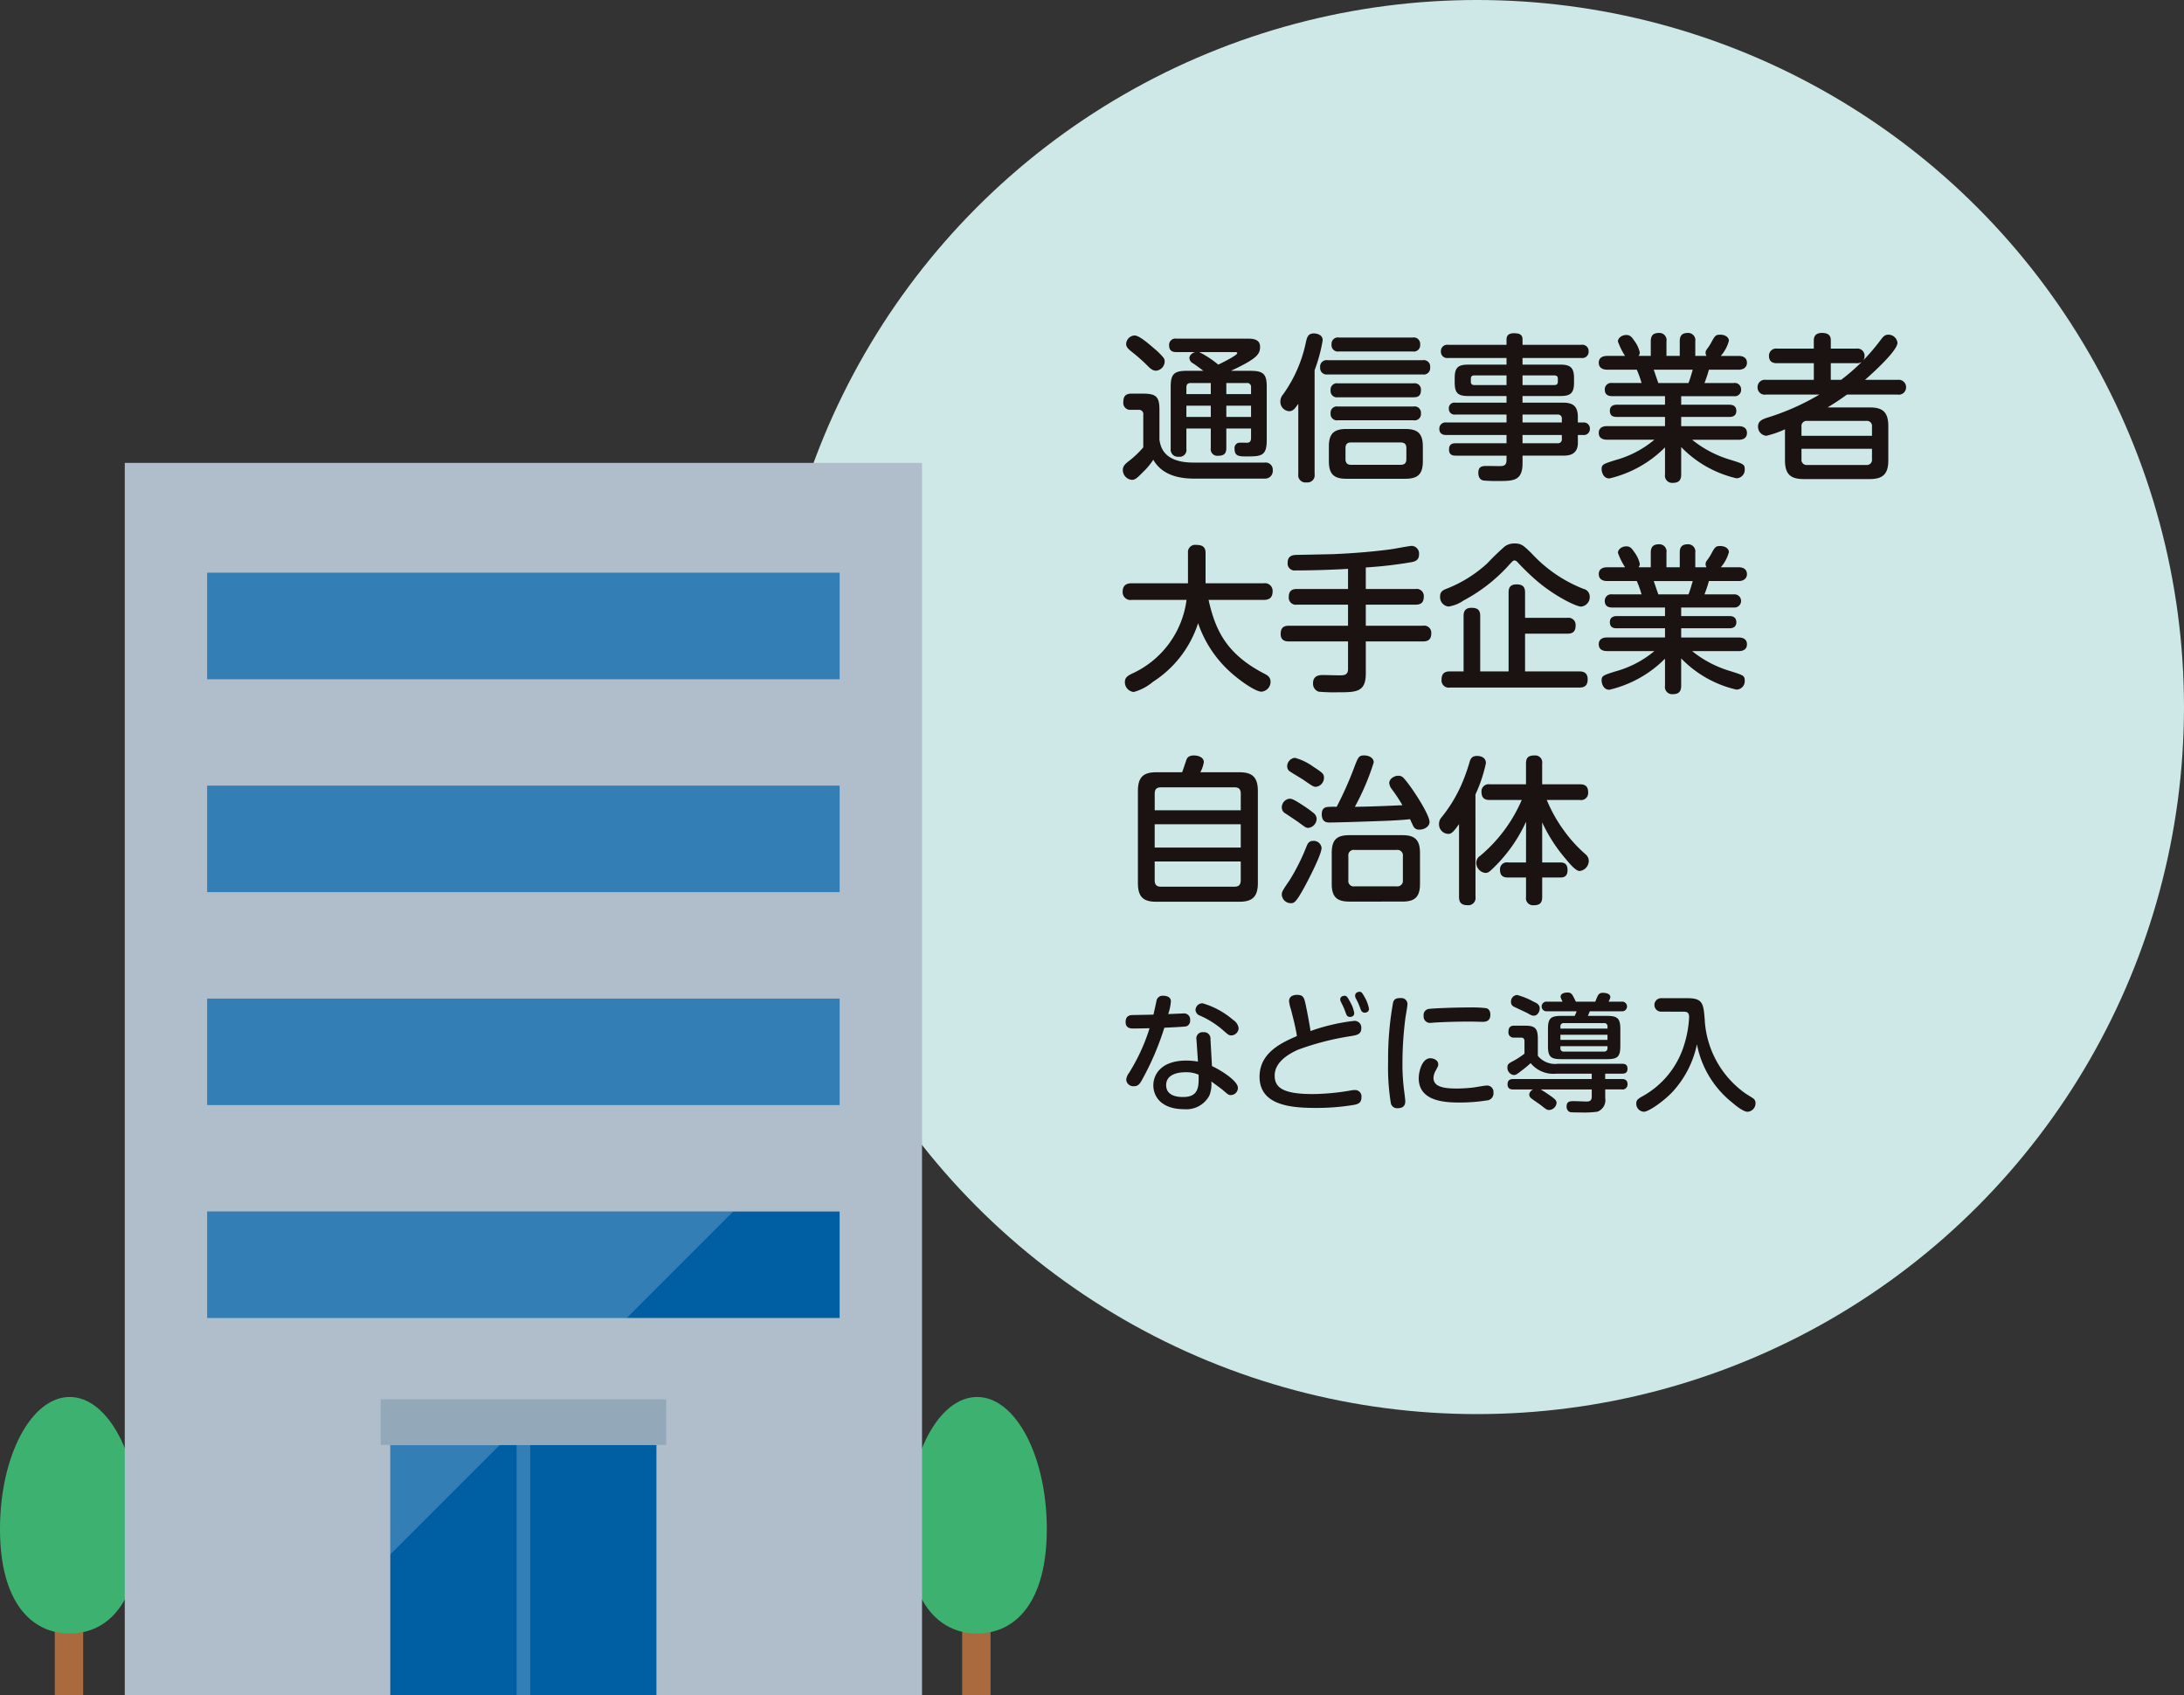
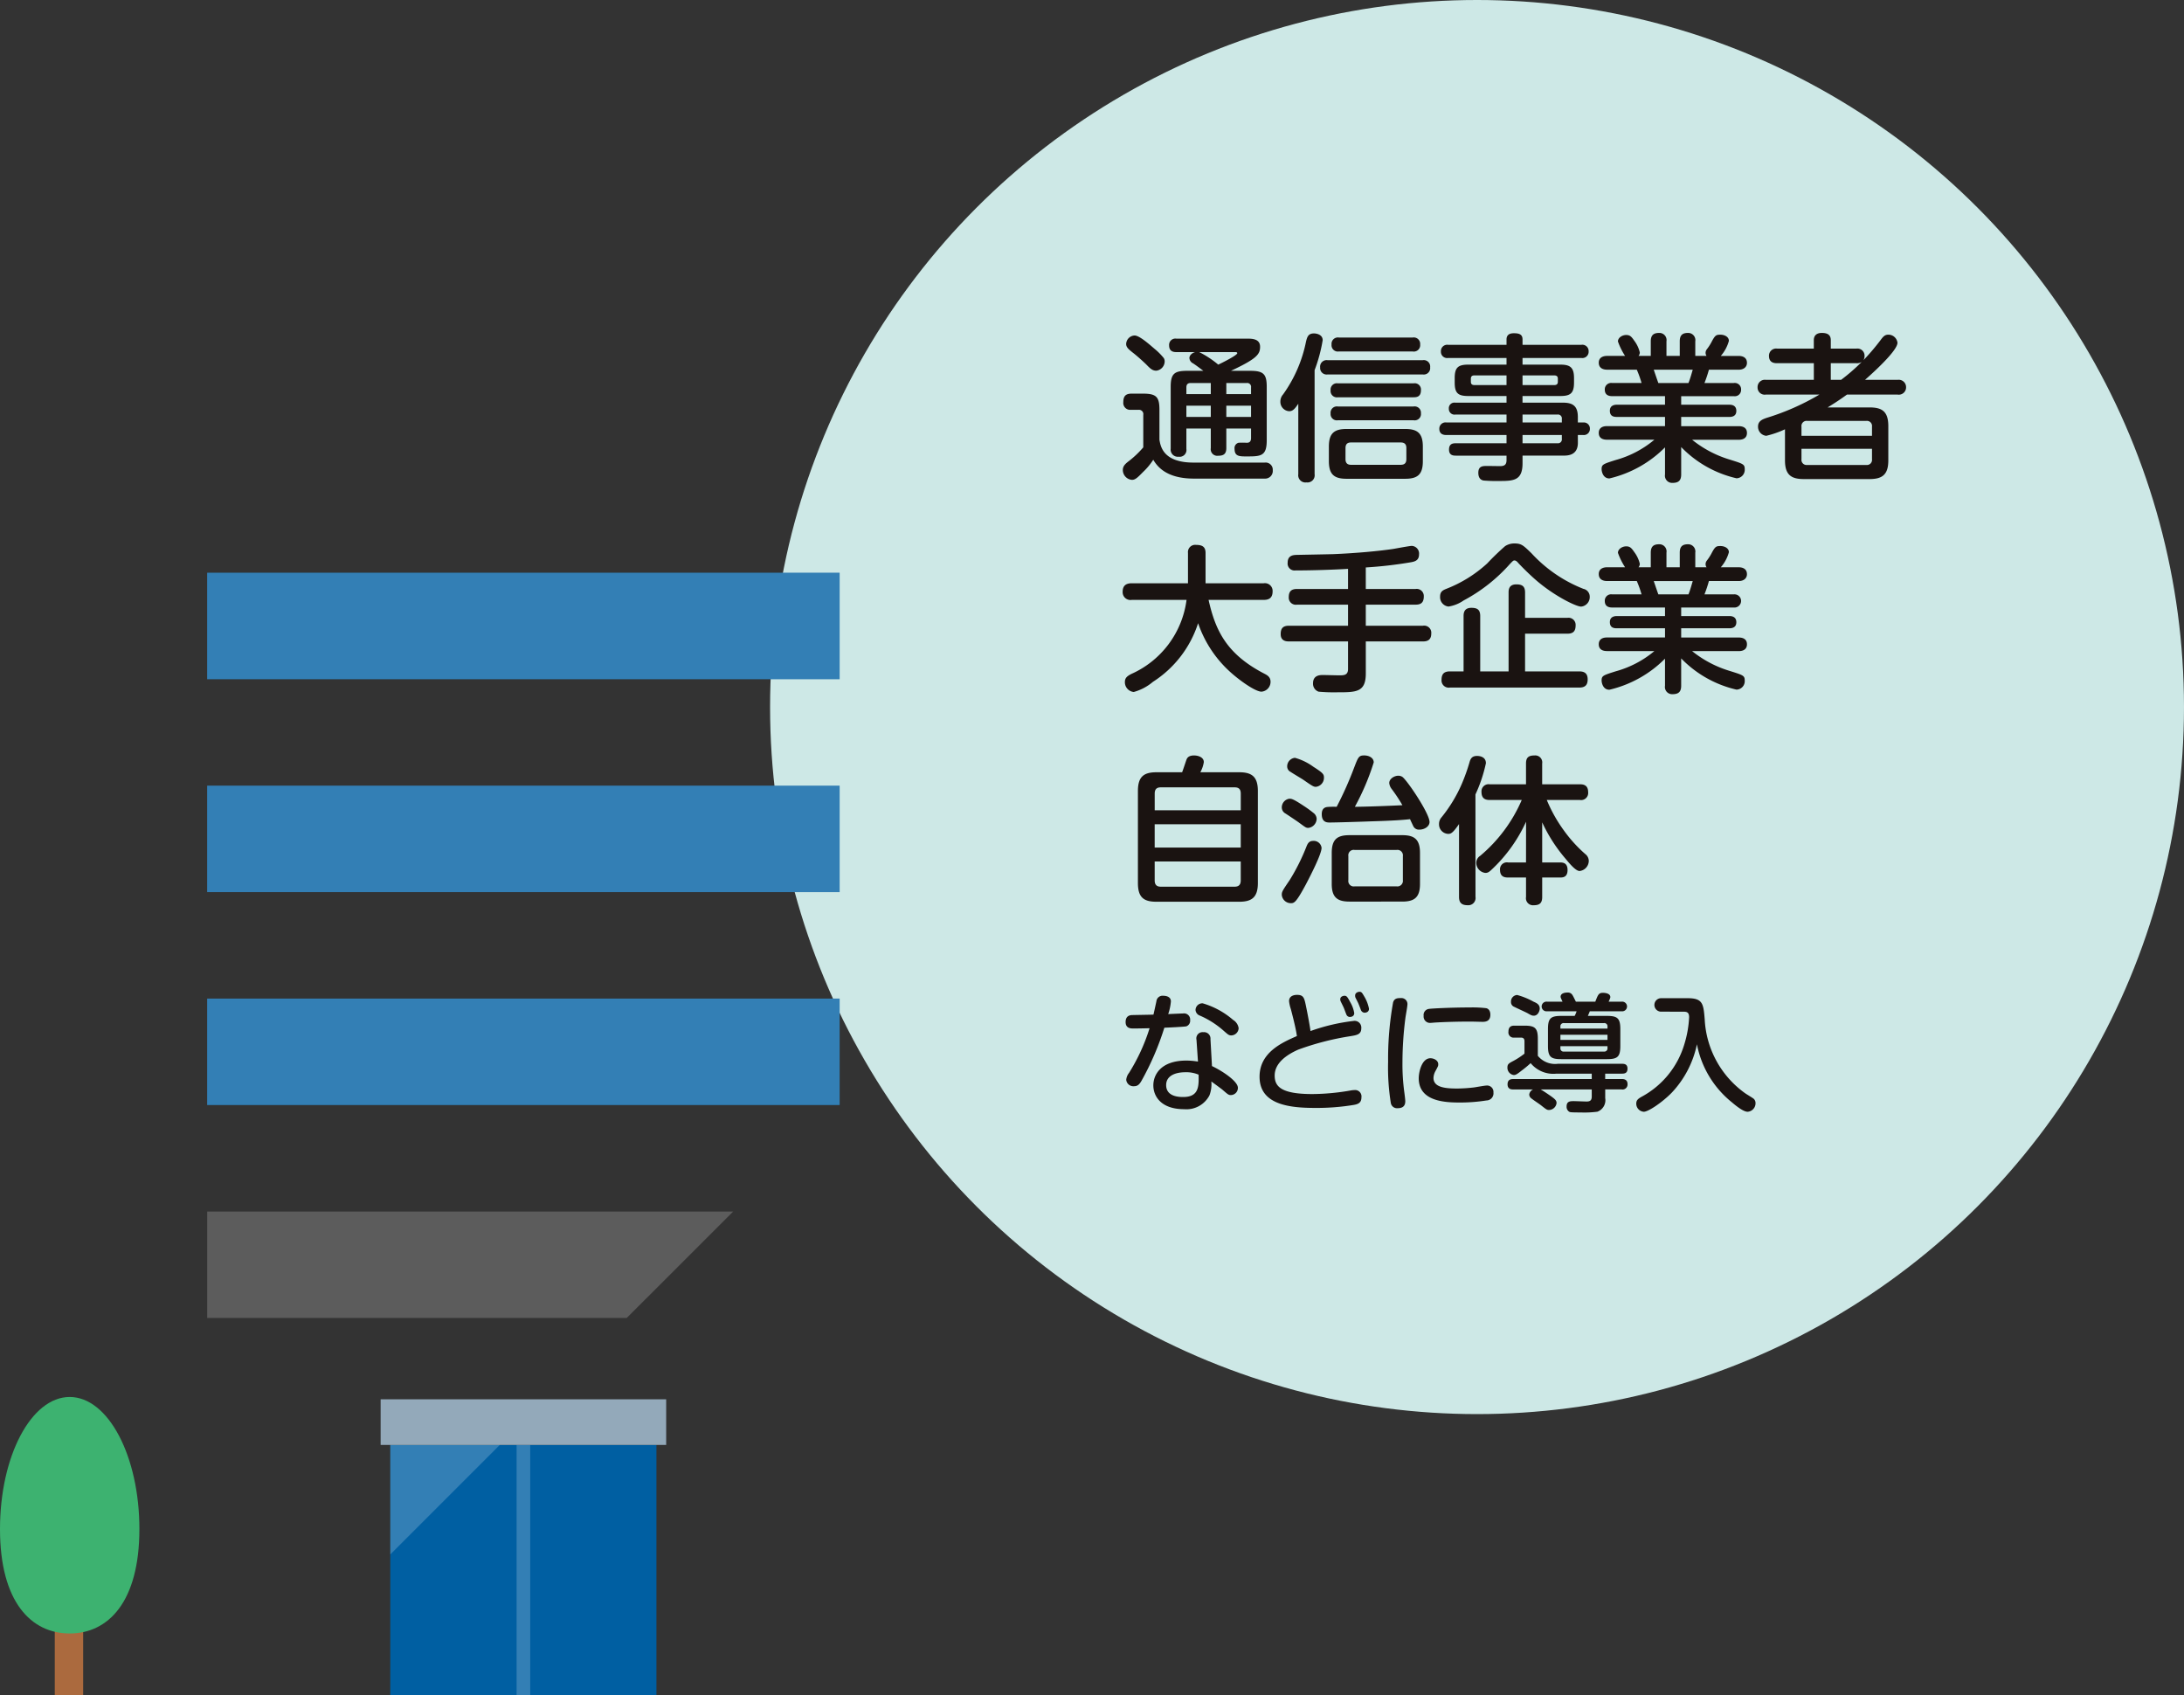
<svg xmlns="http://www.w3.org/2000/svg" width="289.386" height="224.597" viewBox="0 0 289.386 224.597">
  <rect x="0" y="0" width="289.386" height="224.597" fill="#333333" stroke="none" />
  <defs>
    <clipPath id="a">
      <rect width="138.704" height="163.268" fill="none" />
    </clipPath>
    <clipPath id="c">
      <rect width="1.808" height="33.162" fill="none" />
    </clipPath>
    <clipPath id="d">
      <rect width="69.694" height="14.106" fill="none" />
    </clipPath>
    <clipPath id="e">
      <rect width="83.803" height="14.105" fill="none" />
    </clipPath>
    <clipPath id="f">
      <rect width="83.803" height="14.104" fill="none" />
    </clipPath>
    <clipPath id="h">
      <rect width="14.514" height="14.514" fill="none" />
    </clipPath>
  </defs>
  <g transform="translate(-15906.963 4583.597)">
    <ellipse cx="93.674" cy="93.674" rx="93.674" ry="93.674" transform="translate(16009 -4583.597)" fill="#cde8e6" />
    <path d="M9.135-12.873c-1.7,0-2.226.336-2.226,2.121v8.19a.951.951,0,0,0,1.05,1.071A.9.9,0,0,0,8.988-2.52V-5.229h3.234v2.6a.871.871,0,0,0,.987,1.008c.672,0,1.071-.21,1.071-1.008v-2.6h3.276v1.26c0,.63-.4.63-.609.63a8.756,8.756,0,0,0-1.05,0,.722.722,0,0,0-.525.8c0,1.008.63,1.008,1.617,1.008,1.89,0,2.646-.042,2.646-2.142v-7.077c0-1.68-.42-2.121-2.163-2.121H14.889c3.465-1.617,3.864-2.205,3.864-3.192,0-1.071-1.113-1.071-1.68-1.071H7.665a.832.832,0,0,0-.966.882c0,.8.546.9.945.9h2.5c-.735.231-.756.735-.756.756a.837.837,0,0,0,.483.735c.21.126.756.525,1.365.987ZM8.988-9.786v-.882c0-.315.105-.588.567-.588h2.667v1.47Zm5.292-1.47h2.688a.514.514,0,0,1,.588.588v.882H14.28ZM12.222-6.762H8.988V-8.253h3.234Zm5.334,0H14.28V-8.253h3.276Zm-2.121-8.589c.126,0,.294,0,.294.147,0,.273-2.058,1.3-2.52,1.512a12.875,12.875,0,0,0-2.52-1.659ZM1.008-16.422c0,.462.4.756.924,1.176.441.336,1.365,1.155,1.806,1.6.483.5.777.756,1.26.756a1.25,1.25,0,0,0,1.113-1.218.812.812,0,0,0-.126-.462,8.346,8.346,0,0,0-1.218-1.218c-.714-.609-2-1.764-2.646-1.764A1.168,1.168,0,0,0,1.008-16.422ZM19.341,1.407A1.014,1.014,0,0,0,20.433.294.946.946,0,0,0,19.362-.714H9.933C5.9-.714,5.565-2.877,5.418-3.738V-7.686c0-1.7-.378-2.163-2.163-2.163H1.722C.945-9.849.63-9.513.63-8.715A.914.914,0,0,0,1.659-7.707H2.688a.57.57,0,0,1,.588.672V-2.73A12.863,12.863,0,0,1,1.407-.945c-.525.4-.84.693-.84,1.218a1.318,1.318,0,0,0,1.2,1.3c.42,0,.693-.231,1.47-1.029A8.651,8.651,0,0,0,4.6-1.092c.9,1.575,2.6,2.5,5.4,2.5ZM40.32-2.835c0-1.806-.756-2.331-2.331-2.331H30.2c-1.638,0-2.331.588-2.331,2.331V-.9c0,1.743.693,2.331,2.331,2.331h7.791C39.648,1.428,40.32.84,40.32-.9ZM38.136-1.176c0,.42-.147.756-.756.756H30.807c-.525,0-.735-.273-.735-.756V-2.625c0-.4.126-.756.735-.756H37.38c.63,0,.756.357.756.756ZM25.977-12.957a20.457,20.457,0,0,0,1.071-3.969c0-.756-.819-.9-1.155-.9-.777,0-.9.483-1.05,1.071A18.123,18.123,0,0,1,21.8-9.744a1.4,1.4,0,0,0-.357.924,1.245,1.245,0,0,0,1.155,1.3c.5,0,.756-.315,1.218-.987V.819a.957.957,0,0,0,1.092,1.092A.951.951,0,0,0,25.977.819Zm13-2.478a.844.844,0,0,0,.987-.924.851.851,0,0,0-.987-.924H29.19a.841.841,0,0,0-.966.924.837.837,0,0,0,.966.924ZM39.1-9.366c.4,0,.966-.063.966-.924a.83.83,0,0,0-.966-.924H29.064a.836.836,0,0,0-.966.924.837.837,0,0,0,.966.924Zm0,3.045a.83.83,0,0,0,.966-.924.838.838,0,0,0-.987-.9H29.064a.834.834,0,0,0-.966.924.831.831,0,0,0,.966.9Zm1.2-6.069a.85.85,0,0,0,.987-.945.85.85,0,0,0-.987-.945H27.7a.863.863,0,0,0-.987.966.858.858,0,0,0,.987.924ZM60.858-4.368h.714a.8.8,0,0,0,.882-.84.8.8,0,0,0-.882-.819h-.714v-.714c0-1.3-.5-1.911-1.932-1.911h-5.4v-.882h5.019c1.365,0,1.806-.4,1.806-1.785v-.588c0-1.386-.483-1.785-1.806-1.785H53.529v-.882H61.32a.832.832,0,0,0,.966-.882.833.833,0,0,0-.966-.861H53.529v-.714c0-.693-.483-.819-1.155-.819-.588,0-.966.231-.966.819v.714H43.68a.839.839,0,0,0-.966.882.826.826,0,0,0,.966.861h7.728v.882H46.326c-1.365,0-1.785.42-1.785,1.785v.588c0,1.407.441,1.785,1.806,1.785h5.061v.882H44.625a.74.74,0,0,0-.861.8.752.752,0,0,0,.861.777h6.783v1.05H43.47a.821.821,0,0,0-.966.84c0,.819.735.819.966.819h7.938v1.092h-6.72c-.4,0-.9.063-.9.84s.588.8.9.8h6.72v.588c0,.651-.315.8-.861.8-.231,0-1.428-.021-1.7-.021-.567,0-1.176,0-1.176.9,0,.735.357.966.693,1.029a18.95,18.95,0,0,0,1.932.063c2,0,3.234,0,3.234-2.352V-1.638h5.4c.546,0,1.932,0,1.932-1.7ZM47.145-10.983c-.336,0-.462-.168-.462-.441v-.4c0-.315.168-.441.462-.441h4.263v1.281Zm6.384-1.281h4.179c.294,0,.5.084.5.441v.4c0,.357-.21.441-.5.441H53.529Zm4.62,5.187a.514.514,0,0,1,.588.588v.462H53.529v-1.05Zm.588,3.213a.514.514,0,0,1-.588.588h-4.62V-4.368h5.208ZM68.9-14.847a.735.735,0,0,0,.168-.462,4.2,4.2,0,0,0-.735-1.554c-.378-.546-.567-.756-1.071-.756-.525,0-1.092.357-1.092.861a8.983,8.983,0,0,0,.945,1.911H64.722c-.315,0-1.092.084-1.092.9,0,.756.63.924,1.092.924H68.67a14.537,14.537,0,0,1,.63,1.764H65.394a.846.846,0,0,0-.966.882c0,.756.588.861.966.861h7.014v1.134H66.024c-.315,0-.924.084-.924.8,0,.756.546.819.924.819h6.384v1.218H64.722c-.189,0-1.092,0-1.092.9,0,.735.588.9,1.092.9H71A13.56,13.56,0,0,1,65.856-1.05C64.2-.525,64.008-.462,64.008.168c0,.273.168,1.218,1.029,1.218A15.318,15.318,0,0,0,72.408-2.73V.861a.954.954,0,0,0,1.008,1.113c.8,0,1.134-.336,1.134-1.113V-2.772a14.8,14.8,0,0,0,7.329,4.137,1.12,1.12,0,0,0,1.092-1.2c0-.651-.189-.714-1.932-1.26A14.66,14.66,0,0,1,76-3.738h6.174c.189,0,1.092,0,1.092-.9,0-.735-.588-.9-1.092-.9H74.55V-6.762h6.384c.273,0,.924-.042.924-.8,0-.735-.588-.819-.924-.819H74.55V-9.513h6.972a.833.833,0,0,0,.966-.861.839.839,0,0,0-.966-.882H77.637a17.167,17.167,0,0,0,.588-1.764h3.948c.735,0,1.092-.42,1.092-.9,0-.777-.651-.924-1.092-.924H79.8a5.057,5.057,0,0,0,1.071-1.995c0-.546-.588-.819-1.113-.819-.588,0-.714.063-1.218,1.029a6.785,6.785,0,0,1-.588.9.752.752,0,0,0-.168.483.736.736,0,0,0,.126.4H76.419v-1.932a.955.955,0,0,0-.987-1.113c-.84,0-1.071.441-1.071,1.113v1.932H72.6v-1.932a.948.948,0,0,0-.987-1.113c-.8,0-1.092.378-1.092,1.113v1.932Zm2.625,3.591c-.105-.273-.525-1.512-.609-1.764h5.166c-.105.336-.315,1.155-.567,1.764Zm27.384-.42c1.218-1.071,4.3-3.885,4.3-4.914A1.21,1.21,0,0,0,102-17.661c-.5,0-.714.294-1.092.8A29.48,29.48,0,0,1,98.7-14.28a1.057,1.057,0,0,0,.147-.588.945.945,0,0,0-1.092-.945H94.374v-1.113c0-.777-.525-.966-1.2-.966-.567,0-1.05.252-1.05.966v1.113H87.276a.944.944,0,0,0-1.092.966c0,.966.8.966,1.092.966h4.851v2.205H85.764a.96.96,0,0,0-1.092.987.942.942,0,0,0,1.092.966h7.1a32.082,32.082,0,0,1-6.93,3.066c-.567.189-1.2.42-1.2,1.155a1.2,1.2,0,0,0,1.092,1.239,12.964,12.964,0,0,0,2.478-.861v4.116c0,1.869.777,2.478,2.478,2.478h8.736c1.7,0,2.478-.609,2.478-2.478V-5.544c0-1.953-.84-2.478-2.478-2.478H93.954c.441-.273,1.323-.8,2.562-1.7h6.72a.963.963,0,0,0,1.113-.987.971.971,0,0,0-1.113-.966ZM90.489-4.263V-5.481a.676.676,0,0,1,.756-.756h7.833a.675.675,0,0,1,.756.756v1.218Zm9.345,1.722v1.386a.677.677,0,0,1-.756.756H91.245a.677.677,0,0,1-.756-.756V-2.541Zm-2.079-11.34a1.2,1.2,0,0,0,.714-.168,25.333,25.333,0,0,1-2.73,2.373H94.374v-2.205ZM9.009,17.479A12.5,12.5,0,0,1,1.7,27.286c-.567.294-.861.525-.861,1.092a1.3,1.3,0,0,0,1.176,1.3,6.666,6.666,0,0,0,2.541-1.344,14.491,14.491,0,0,0,5.985-7.77,15.389,15.389,0,0,0,3.99,6.216c1.323,1.26,3.57,2.856,4.41,2.856a1.307,1.307,0,0,0,1.2-1.3c0-.63-.4-.861-.8-1.071-5.04-2.6-6.51-5.754-7.413-9.786h7.308c.8,0,1.176-.357,1.176-1.134a1.02,1.02,0,0,0-1.176-1.071H11.529V11.263c0-.819-.441-1.071-1.239-1.071A.96.96,0,0,0,9.2,11.263v4.011H1.743c-.819,0-1.2.378-1.2,1.134a1.034,1.034,0,0,0,1.2,1.071Zm23.751-4.3a55.611,55.611,0,0,0,6.006-.693c.588-.105,1.05-.294,1.05-1.05a1.013,1.013,0,0,0-.966-1.113c-.273,0-2.058.336-2.436.4-1.806.273-4.872.567-7.98.693-.693.021-4.116.084-4.872.1-.378.021-1.155.042-1.155,1.029a.921.921,0,0,0,1.05,1.029c2.1,0,4.872-.084,6.951-.21V16.03H23.646c-.714,0-1.092.294-1.092,1.071a.939.939,0,0,0,1.092,1.008h6.762V20.9H22.575c-.819,0-1.092.378-1.092,1.113,0,.945.777.966,1.092.966h7.833v3.654c0,.84-.567.84-1.176.84-.315,0-1.806-.042-2.163-.042-.336,0-1.3,0-1.3,1.092a1.109,1.109,0,0,0,.735,1.113,22.221,22.221,0,0,0,2.436.084c2.562,0,3.822,0,3.822-2.5V22.981h7.581c.525,0,1.092-.147,1.092-1.05A.942.942,0,0,0,40.341,20.9H32.76V18.109h6.594c.714,0,1.092-.273,1.092-1.092a.945.945,0,0,0-1.092-.987H32.76Zm19.719-.924c.168,0,.336.147.525.378.042.042,1.176,1.26,2.457,2.352,2.352,2,5.166,3.381,5.838,3.381a1.268,1.268,0,0,0,1.134-1.323,1.052,1.052,0,0,0-.84-1.029,18.56,18.56,0,0,1-6.888-4.725C53.634,10.255,53.382,10,52.458,10a2.209,2.209,0,0,0-1.239.357,32.953,32.953,0,0,0-2.373,2.289,17.235,17.235,0,0,1-5.4,3.36c-.483.189-.84.378-.84,1.029a1.244,1.244,0,0,0,1.113,1.323,4.733,4.733,0,0,0,1.995-.8,21.927,21.927,0,0,0,6.153-4.851C52.269,12.292,52.311,12.25,52.479,12.25Zm1.386,9.7h5.607c.756,0,1.092-.315,1.092-1.113a.94.94,0,0,0-1.092-.987H53.865V16.513c0-.819-.357-1.092-1.155-1.092-1.008,0-1.029.735-1.029,1.092V26.95H47.922V19.621c0-.861-.4-1.092-1.176-1.092-.966,0-1.029.693-1.029,1.092V26.95H43.911c-.777,0-1.113.336-1.113,1.113a.953.953,0,0,0,1.113,1.029H61.047c.756,0,1.113-.315,1.113-1.092,0-.861-.525-1.05-1.113-1.05H53.865Zm15.036-8.8a.735.735,0,0,0,.168-.462,4.2,4.2,0,0,0-.735-1.554c-.378-.546-.567-.756-1.071-.756-.525,0-1.092.357-1.092.861a8.983,8.983,0,0,0,.945,1.911H64.722c-.315,0-1.092.084-1.092.9,0,.756.63.924,1.092.924H68.67a14.537,14.537,0,0,1,.63,1.764H65.394a.846.846,0,0,0-.966.882c0,.756.588.861.966.861h7.014v1.134H66.024c-.315,0-.924.084-.924.8,0,.756.546.819.924.819h6.384v1.218H64.722c-.189,0-1.092,0-1.092.9,0,.735.588.9,1.092.9H71a13.56,13.56,0,0,1-5.145,2.688c-1.659.525-1.848.588-1.848,1.218,0,.273.168,1.218,1.029,1.218a15.318,15.318,0,0,0,7.371-4.116v3.591a.954.954,0,0,0,1.008,1.113c.8,0,1.134-.336,1.134-1.113V25.228a14.8,14.8,0,0,0,7.329,4.137,1.12,1.12,0,0,0,1.092-1.2c0-.651-.189-.714-1.932-1.26A14.66,14.66,0,0,1,76,24.262h6.174c.189,0,1.092,0,1.092-.9,0-.735-.588-.9-1.092-.9H74.55V21.238h6.384c.273,0,.924-.042.924-.8,0-.735-.588-.819-.924-.819H74.55V18.487h6.972a.876.876,0,1,0,0-1.743H77.637a17.167,17.167,0,0,0,.588-1.764h3.948c.735,0,1.092-.42,1.092-.9,0-.777-.651-.924-1.092-.924H79.8a5.057,5.057,0,0,0,1.071-1.995c0-.546-.588-.819-1.113-.819-.588,0-.714.063-1.218,1.029a6.785,6.785,0,0,1-.588.9.752.752,0,0,0-.168.483.736.736,0,0,0,.126.4H76.419V11.221a.955.955,0,0,0-.987-1.113c-.84,0-1.071.441-1.071,1.113v1.932H72.6V11.221a.948.948,0,0,0-.987-1.113c-.8,0-1.092.378-1.092,1.113v1.932Zm2.625,3.591c-.105-.273-.525-1.512-.609-1.764h5.166c-.105.336-.315,1.155-.567,1.764ZM10.836,40.313a4.078,4.078,0,0,0,.462-1.344c0-.651-.756-.882-1.3-.882-.8,0-.945.42-1.008.588-.084.231-.462,1.386-.567,1.638h-3.4c-1.68,0-2.457.588-2.457,2.478v12.2c0,1.911.777,2.478,2.457,2.478H15.981c1.68,0,2.478-.588,2.478-2.478v-12.2c0-1.911-.819-2.478-2.478-2.478ZM16.191,47.2v3.087H4.788V47.2Zm-11.4-1.848v-2.2c0-.588.252-.84.819-.84h9.765c.567,0,.819.252.819.84v2.2Zm11.4,6.783v2.5c0,.567-.252.84-.819.84H5.607c-.588,0-.819-.294-.819-.84v-2.5ZM39.942,51c0-1.827-.777-2.352-2.352-2.352H30.6c-1.6,0-2.352.525-2.352,2.352v4.116c0,1.806.777,2.331,2.352,2.331H37.59c1.6,0,2.352-.546,2.352-2.331Zm-2.268,3.612a.732.732,0,0,1-.819.819H31.269a.715.715,0,0,1-.819-.819V51.422a.715.715,0,0,1,.819-.819h5.586a.724.724,0,0,1,.819.819ZM28.9,44.891a10.52,10.52,0,0,0-1.218.021c-.609.063-.756.5-.756.945,0,1.113.714,1.113,1.05,1.113.84,0,4.263-.105,5.292-.147,3.423-.1,4.62-.21,5.355-.294.063.147.357.777.42.9a.82.82,0,0,0,.84.483c.651,0,1.323-.42,1.323-1.008,0-1.155-3.024-5.607-3.612-5.985a.97.97,0,0,0-.525-.147c-.525,0-1.2.4-1.2.966a1.5,1.5,0,0,0,.294.756,20.684,20.684,0,0,1,1.449,2.184c-1.974.1-5.082.21-6.3.21a32.081,32.081,0,0,0,2.5-5.88c0-.609-.63-.924-1.26-.924-.714,0-.8.21-1.344,1.638A46.946,46.946,0,0,1,28.9,44.891ZM23.373,38.4a1.139,1.139,0,0,0-1.029,1.113.805.805,0,0,0,.462.756c.231.168,1.407.861,1.659,1.029,1.239.861,1.386.945,1.68.945a1.2,1.2,0,0,0,1.071-1.218c0-.441-.1-.609-1.386-1.428A7.552,7.552,0,0,0,23.373,38.4Zm-.735,5.418a1.164,1.164,0,0,0-1.008,1.155.909.909,0,0,0,.483.8c.231.147,1.617,1.071,1.806,1.218.861.63.924.693,1.239.693a1.247,1.247,0,0,0,1.092-1.218,1.037,1.037,0,0,0-.441-.777,14.4,14.4,0,0,0-1.239-.9C23.142,43.841,22.932,43.82,22.638,43.82ZM26.9,50.33a1.041,1.041,0,0,0-1.113-.924c-.525,0-.714.315-.882.735a27.365,27.365,0,0,1-2.226,4.452c-.987,1.449-1.05,1.554-1.05,1.974a1.208,1.208,0,0,0,1.2,1.092c.441,0,.693-.063,2-2.5C25.389,54.089,26.9,51.17,26.9,50.33Zm27.09,1.932H51.618a.912.912,0,0,0-1.071.987c0,.987.714,1.008,1.071,1.008h2.373V56.84A.936.936,0,0,0,55,57.932c.8,0,1.134-.294,1.134-1.092V54.257h2.373c.315,0,.987,0,.987-.987,0-.924-.567-1.008-.987-1.008H56.133V46.949a20.593,20.593,0,0,0,3.087,4.809c.483.588,1.344,1.638,1.869,1.638a1.367,1.367,0,0,0,1.218-1.344,1.159,1.159,0,0,0-.462-.9,18.4,18.4,0,0,1-2.793-3.066,19.532,19.532,0,0,1-2.31-4.1h4.389a.938.938,0,0,0,1.092-1.029c0-.945-.609-1.05-1.092-1.05h-5V39.158a.925.925,0,0,0-1.008-1.071c-.8,0-1.134.273-1.134,1.071v2.751H49.182a.94.94,0,0,0-1.092.987c0,.819.4,1.092,1.092,1.092h4.242a19.939,19.939,0,0,1-5.5,7.392,1.108,1.108,0,0,0-.525.945,1.356,1.356,0,0,0,1.2,1.323c.294,0,.462-.084.819-.42a20.123,20.123,0,0,0,4.578-6.363Zm-6.7-9.009a19.365,19.365,0,0,0,1.386-4.137c0-.966-1.05-.966-1.176-.966-.714,0-.882.42-1.008.882a25.316,25.316,0,0,1-1.008,2.814A18.944,18.944,0,0,1,42.8,46.277a1.313,1.313,0,0,0-.336.9,1.263,1.263,0,0,0,1.2,1.3c.336,0,.588-.042,1.449-1.3v9.639c0,.609.189,1.113,1.134,1.113a.965.965,0,0,0,1.05-1.113ZM10.523,78.645a9.638,9.638,0,0,0-1.513-.136c-3.468,0-4.4,1.938-4.4,3.281,0,1.5,1.071,3.162,4.08,3.162a3.441,3.441,0,0,0,3.349-1.819,4.094,4.094,0,0,0,.255-1.853c.476.34,1.411,1.037,1.428,1.054.765.663.85.748,1.156.748a.95.95,0,0,0,.935-.969c0-.867-2.091-2.244-3.434-2.873l-.2-3.57a.849.849,0,0,0-.952-.918.821.821,0,0,0-.9,1Zm.085,1.734c.034,1.53.051,2.958-2.04,2.958-.459,0-2.261,0-2.261-1.581,0-1.224,1.19-1.7,2.567-1.7A4.131,4.131,0,0,1,10.608,80.379ZM6.069,74.157c.442-.017,2.72-.119,2.924-.187a.783.783,0,0,0,.493-.816.809.809,0,0,0-.935-.884c-.119,0-1.717.068-1.972.085a6.982,6.982,0,0,0,.357-1.683c0-.731-.85-.748-1.02-.748a.817.817,0,0,0-.9.731c-.051.238-.323,1.5-.391,1.768-.34.017-2.856.051-2.975.068-.187.034-.714.119-.714.918,0,.85.714.85,1,.85.323,0,.816,0,2.176-.034a25.434,25.434,0,0,1-2.72,5.916,1.708,1.708,0,0,0-.374.918.945.945,0,0,0,1.02.85c.493,0,.731-.238,1.02-.748A37.007,37.007,0,0,0,6.069,74.157Zm5.083-3.23a.9.9,0,0,0-.952.884.857.857,0,0,0,.595.748,11.9,11.9,0,0,1,3.213,2.074c.493.425.612.544.935.544a1,1,0,0,0,.969-.952,1.534,1.534,0,0,0-.731-1.1A10.743,10.743,0,0,0,11.152,70.927ZM25.432,74.6c-.068-.629-.425-2.482-.578-3.213-.238-1.173-.323-1.581-1.207-1.581-.34,0-1.054.1-1.054.833a4.928,4.928,0,0,0,.238,1.054c.017.085.646,2.38.8,3.57-1.938.85-4.947,2.159-4.947,5.389,0,3.655,3.842,4.131,7.327,4.131a30.025,30.025,0,0,0,5.219-.408c.493-.1.952-.255.952-.986a.847.847,0,0,0-.952-.969,2.779,2.779,0,0,0-.374.034,30.22,30.22,0,0,1-5.168.493c-4.182,0-5-1.02-5-2.448,0-1.649,1.547-2.737,3.111-3.434a36.126,36.126,0,0,1,6.919-1.785c.816-.136,1.445-.221,1.445-1.037a.891.891,0,0,0-1-.986A25.657,25.657,0,0,0,25.432,74.6Zm4.42-3.06c.068.153.323.867.357.918a.492.492,0,0,0,.442.272c.051,0,.578,0,.578-.51a4.185,4.185,0,0,0-.527-1.445c-.374-.7-.476-.85-.765-.85-.2,0-.561.119-.561.459a.622.622,0,0,0,.068.306C29.495,70.808,29.8,71.4,29.852,71.539Zm1.938-.561c.1.238.221.544.323.833a.554.554,0,0,0,.476.357c.051,0,.595,0,.595-.527a4.945,4.945,0,0,0-.561-1.513c-.374-.646-.425-.731-.714-.731-.136,0-.561.1-.561.493a.752.752,0,0,0,.034.255C31.433,70.264,31.739,70.842,31.79,70.978Zm5.661-.748c-.476,0-.884,0-1.071.561a42.03,42.03,0,0,0-.663,7.871,29.575,29.575,0,0,0,.357,5.457.835.835,0,0,0,.918.7c.816,0,1-.459,1-.918,0-.221-.085-.867-.119-1.139a27.216,27.216,0,0,1-.255-3.927,46.587,46.587,0,0,1,.391-5.967c.034-.272.272-1.547.272-1.836A.794.794,0,0,0,37.451,70.23Zm11.815,2.21c0-.561-.272-.8-.527-.867a15.071,15.071,0,0,0-2.193-.1c-2.516,0-5.049.136-5.372.187a.805.805,0,0,0-.748.918.845.845,0,0,0,.952.935c.085,0,.255-.017.442-.034,1.292-.085,3.179-.136,4.828-.136.238,0,1.36.034,1.615.034C48.654,73.375,49.266,73.29,49.266,72.44Zm.408,10.3a.843.843,0,0,0-.952-.918c-.221,0-1.309.2-1.564.238a19.9,19.9,0,0,1-2.3.153c-1.632,0-3.128-.17-3.128-1.411a2.05,2.05,0,0,1,.289-.952c.34-.629.34-.646.34-.867,0-.476-.544-.782-1.037-.782-1.139,0-1.547,1.819-1.547,2.652,0,3.128,3.621,3.213,5.474,3.213a22.093,22.093,0,0,0,3.5-.272A.941.941,0,0,0,49.674,82.742ZM62.186,72.593c.136-.323.17-.391.255-.612h4.216a.642.642,0,1,0,0-1.275H64.94c.221-.476.221-.544.221-.612,0-.51-.765-.561-.969-.561-.578,0-.663.255-1.02,1.173H60.6c-.068-.119-.357-.731-.442-.85a.7.7,0,0,0-.7-.357c-.136,0-.884.017-.884.561,0,.085.017.136.255.646H56.78a.642.642,0,1,0,0,1.275h3.91a3.12,3.12,0,0,1-.255.612H58.65c-1.394,0-1.751.323-1.751,1.751v2.227c0,1.462.391,1.751,1.751,1.751h6.069c1.394,0,1.768-.306,1.768-1.751V74.344c0-1.445-.391-1.751-1.768-1.751Zm2.6,3.179H58.548v-.68h6.239Zm-6.239-1.751a.423.423,0,0,1,.476-.476h5.287a.423.423,0,0,1,.476.476v.255H58.548Zm6.239,2.584v.238a.423.423,0,0,1-.476.476H59.024a.416.416,0,0,1-.476-.476v-.238Zm-.306,3.638h2.176c.34,0,.782-.017.782-.663,0-.629-.459-.646-.782-.646H58.225a2.944,2.944,0,0,1-2.669-1.054V75.636c0-1.428-.374-1.751-1.768-1.751H52.462c-.238,0-.8,0-.8.8a.688.688,0,0,0,.782.782h.884c.391,0,.459.255.459.476v1.649a9.9,9.9,0,0,1-1.479.969c-.578.306-.782.408-.782.867a.973.973,0,0,0,.85,1c.238,0,.442-.119,1.02-.578a14.313,14.313,0,0,0,1.207-1,3.887,3.887,0,0,0,3.417,1.394H62.7v.714H52.309c-.221,0-.765,0-.765.7,0,.68.561.68.765.68h2.618a.847.847,0,0,0-.51.68.659.659,0,0,0,.289.51c.323.255.9.629,1.241.884.731.578.816.646,1.105.646a1.038,1.038,0,0,0,.986-.918c0-.34-.187-.51-.8-.952-.272-.187-.986-.68-1.309-.85H62.7v.935c0,.493-.2.663-.68.663-.255,0-1.428-.051-1.7-.051-.442,0-.952,0-.952.7a.764.764,0,0,0,.34.7c.119.068.187.1,1.564.1a13.271,13.271,0,0,0,2.176-.1,1.621,1.621,0,0,0,1.037-1.8V82.334h2.176a.663.663,0,0,0,.782-.7c0-.68-.578-.68-.782-.68H64.481ZM52.819,69.822A.862.862,0,0,0,52,70.74a.661.661,0,0,0,.323.6c.255.136,1.564.731,1.853.884.493.289.629.34.85.34.561,0,.782-.663.782-.935,0-.476-.289-.7-.816-.918A9.617,9.617,0,0,0,52.819,69.822Zm21.9,2.21c.527,0,.884.017.884.748a14.476,14.476,0,0,1-.629,3.553,11.679,11.679,0,0,1-5.695,6.987c-.408.238-.68.425-.68.884a1.07,1.07,0,0,0,1,1.088c.6,0,2.465-1.258,3.706-2.533a13.244,13.244,0,0,0,3.332-6.409,13,13,0,0,0,4.624,7.684c.578.493,1.53,1.258,2.091,1.258A1.12,1.12,0,0,0,84.4,84.153a.757.757,0,0,0-.238-.578c-.136-.119-.935-.595-1.105-.714a12.8,12.8,0,0,1-5.389-9.809c-.17-2.023-.221-2.805-2.244-2.805h-3.5a.893.893,0,1,0,0,1.785Z" transform="translate(16055.174 -4521.597)" fill="#1a1311" />
    <g transform="translate(15906.963 -4522.268)">
      <g clip-path="url(#a)">
-         <rect width="3.761" height="14.873" transform="translate(127.49 148.395)" fill="#ab6a3e" />
        <g clip-path="url(#a)">
-           <path d="M170.846,174.333c0,9.665-4.135,13.833-9.235,13.833s-9.235-4.168-9.235-13.833,4.135-17.5,9.235-17.5,9.235,7.836,9.235,17.5" transform="translate(-32.142 -33.082)" fill="#3db270" />
          <rect width="3.761" height="14.872" transform="translate(7.257 148.396)" fill="#ab6a3e" />
          <path d="M18.469,174.333c0,9.665-4.135,13.833-9.235,13.833S0,184,0,174.333s4.135-17.5,9.235-17.5,9.235,7.836,9.235,17.5" transform="translate(0 -33.082)" fill="#3db270" />
-           <rect width="105.638" height="163.266" transform="translate(16.532)" fill="#b0becb" />
          <rect width="35.265" height="33.168" transform="translate(51.714 130.1)" fill="#005fa2" />
          <g transform="translate(68.448 130.103)" opacity="0.2">
            <g clip-path="url(#c)">
              <rect width="1.808" height="33.162" transform="translate(0.001 0)" fill="#fff" />
            </g>
          </g>
          <rect width="37.834" height="6.045" transform="translate(50.435 124.058)" fill="#93a9ba" />
-           <rect width="83.804" height="14.104" transform="translate(27.45 99.179)" fill="#005fa2" />
          <g transform="translate(27.452 99.183)" opacity="0.2">
            <g clip-path="url(#d)">
              <path d="M104.484,125.7,90.378,139.8H34.791V125.7Z" transform="translate(-34.791 -125.698)" fill="#fff" />
            </g>
          </g>
          <rect width="83.804" height="14.104" transform="translate(27.45 70.969)" fill="#005fa2" />
          <g transform="translate(27.45 70.969)" opacity="0.2">
            <g clip-path="url(#e)">
              <rect width="83.804" height="14.104" transform="translate(0)" fill="#fff" />
            </g>
          </g>
          <rect width="83.804" height="14.104" transform="translate(27.45 42.761)" fill="#005fa2" />
          <g transform="translate(27.45 42.761)" opacity="0.2">
            <g clip-path="url(#f)">
              <rect width="83.804" height="14.104" transform="translate(0)" fill="#fff" />
            </g>
          </g>
          <rect width="83.804" height="14.104" transform="translate(27.45 14.551)" fill="#005fa2" />
          <g transform="translate(27.45 14.551)" opacity="0.2">
            <g clip-path="url(#f)">
              <rect width="83.804" height="14.104" transform="translate(0)" fill="#fff" />
            </g>
          </g>
          <g transform="translate(51.714 130.1)" opacity="0.2">
            <g clip-path="url(#h)">
              <path d="M65.539,164.88v14.514L80.053,164.88Z" transform="translate(-65.539 -164.88)" fill="#fff" />
            </g>
          </g>
        </g>
      </g>
    </g>
  </g>
</svg>